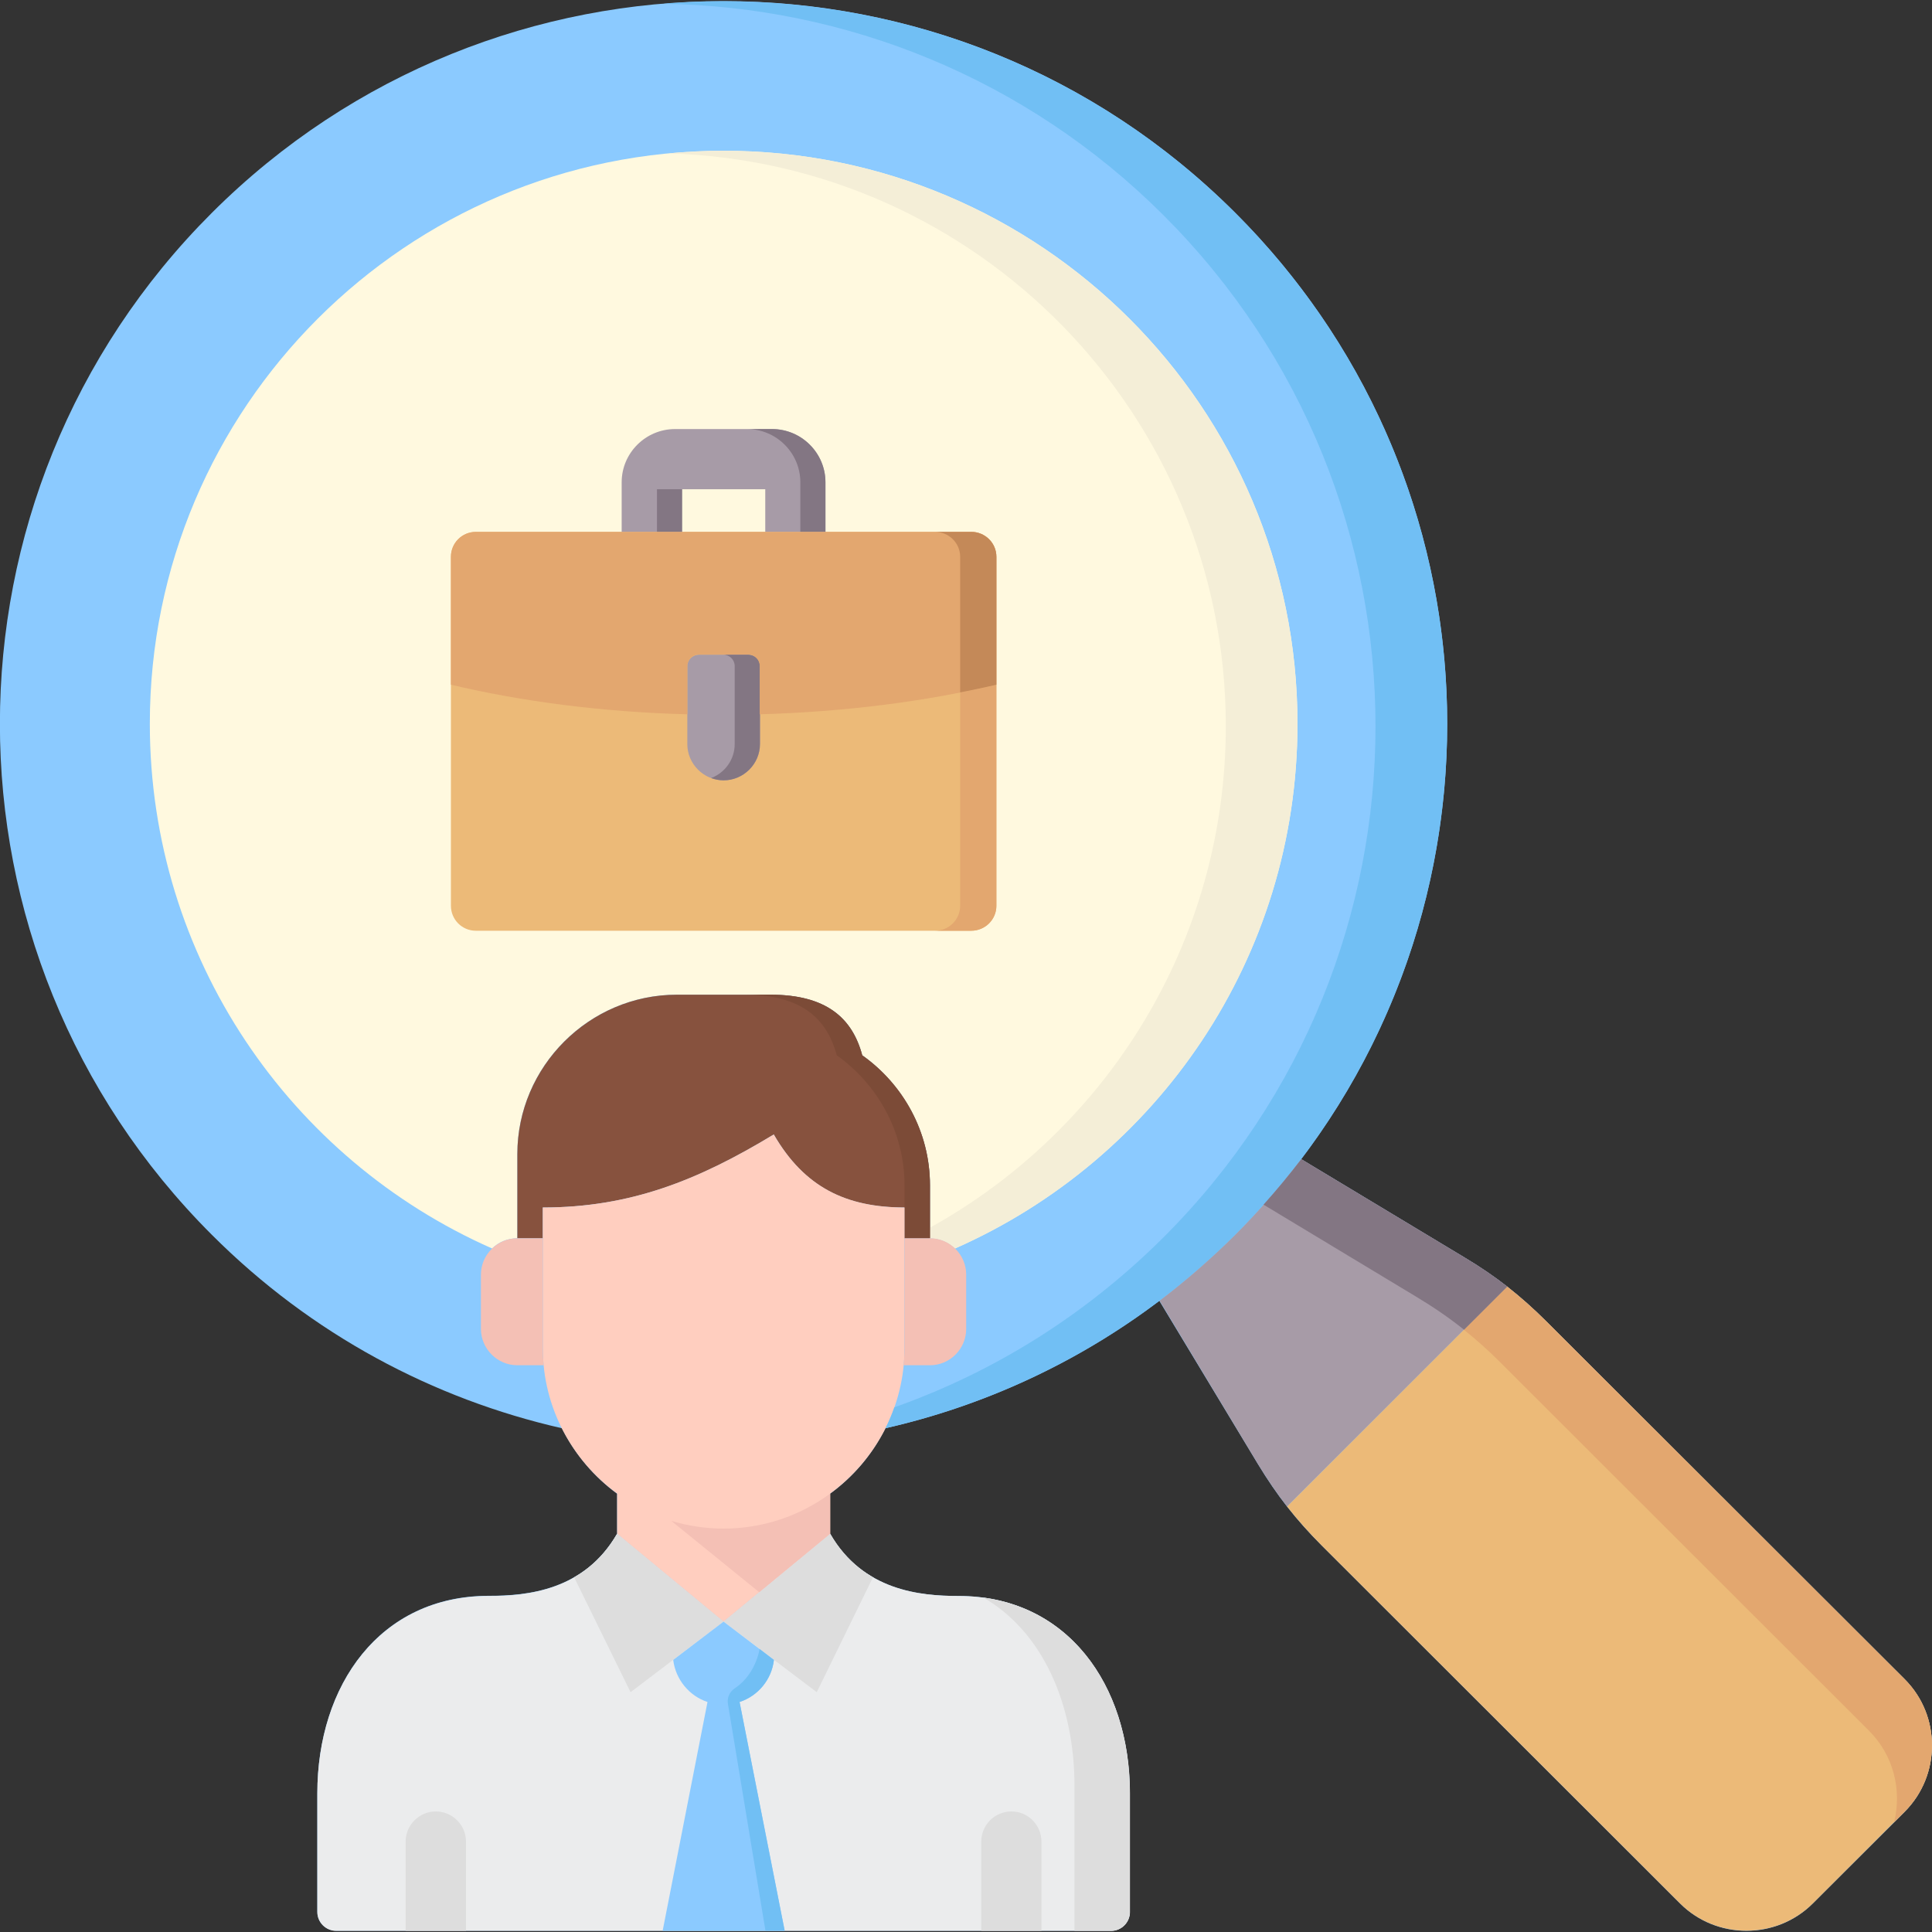
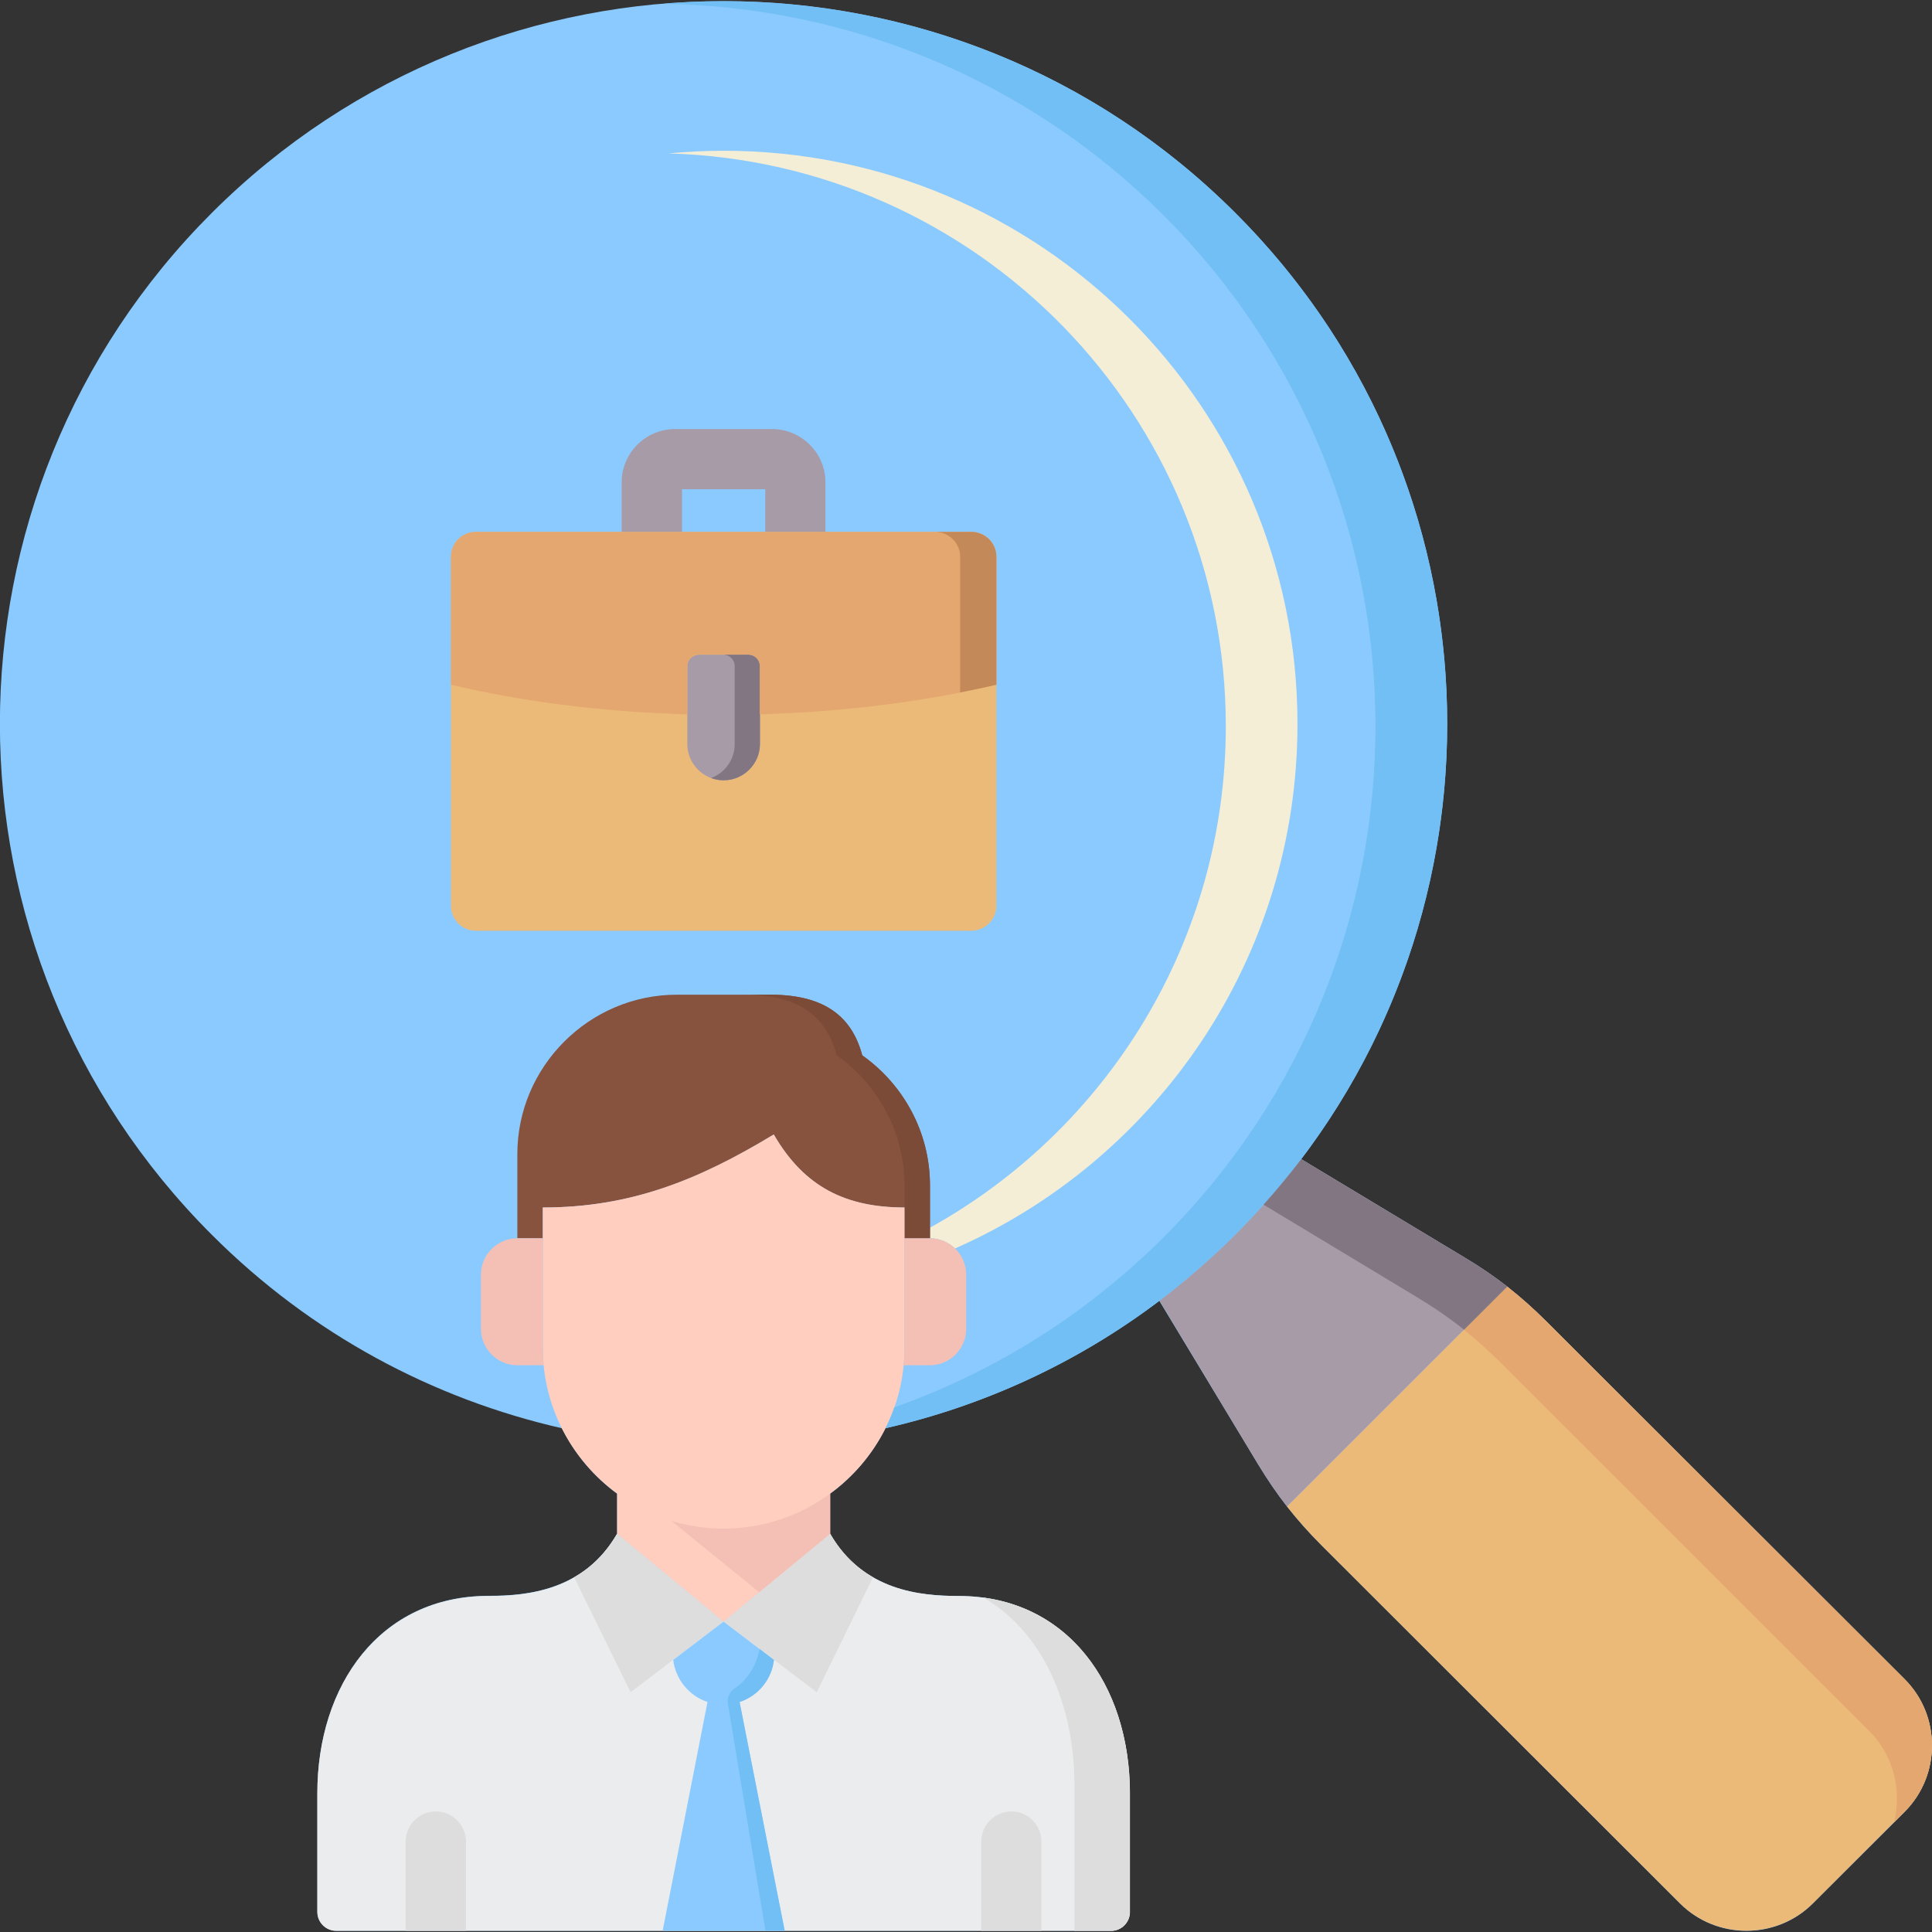
<svg xmlns="http://www.w3.org/2000/svg" width="40px" height="40px" viewBox="0 0 40 40" version="1.1">
  <rect x="0" y="0" width="40" height="40" fill="#333333" stroke="none" />
  <g id="surface1">
    <path style=" stroke:none;fill-rule:nonzero;fill:rgb(54.51%,79.216%,100%);fill-opacity:1;" d="M 39.434 34.766 L 32.012 27.355 C 31.48 26.824 30.973 26.426 30.328 26.039 L 26.941 24 L 26.938 24 C 31.383 18.137 30.93 9.754 25.574 4.406 C 19.723 -1.438 10.238 -1.438 4.387 4.406 C -1.465 10.25 -1.465 19.723 4.387 25.566 C 6.453 27.633 8.977 28.965 11.633 29.57 C 11.902 30.105 12.293 30.57 12.777 30.926 L 12.777 31.754 C 12.094 32.934 10.91 33.039 10.121 33.039 C 7.867 33.039 6.57 34.883 6.57 37.133 L 6.57 39.582 C 6.57 39.801 6.746 39.973 6.961 39.973 L 23 39.973 C 23.219 39.973 23.391 39.797 23.391 39.582 L 23.391 37.133 C 23.391 34.883 22.094 33.043 19.84 33.043 C 19.051 33.043 17.867 32.934 17.184 31.754 L 17.184 30.926 C 17.668 30.574 18.062 30.109 18.332 29.57 C 20.344 29.113 22.285 28.23 24.004 26.93 L 24.004 26.934 L 26.047 30.316 C 26.434 30.957 26.832 31.465 27.363 31.996 L 34.785 39.41 C 35.539 40.164 36.777 40.164 37.531 39.41 L 39.434 37.512 C 40.188 36.754 40.188 35.52 39.434 34.766 Z M 39.434 34.766 " />
-     <path style=" stroke:none;fill-rule:nonzero;fill:rgb(100%,97.647%,87.451%);fill-opacity:1;" d="M 14.98 3.121 C 8.418 3.121 3.102 8.434 3.102 14.984 C 3.102 19.836 6.016 24.008 10.188 25.848 C 10.328 25.711 10.516 25.637 10.711 25.637 L 10.711 23.891 C 10.711 22.078 12.199 20.594 14.012 20.594 L 15.945 20.594 C 17.105 20.594 17.645 21.07 17.852 21.848 C 18.695 22.445 19.254 23.434 19.254 24.539 L 19.254 25.637 C 19.453 25.637 19.637 25.715 19.773 25.848 C 23.949 24.004 26.863 19.836 26.863 14.984 C 26.863 8.434 21.543 3.121 14.98 3.121 Z M 14.98 3.121 " />
    <path style=" stroke:none;fill-rule:nonzero;fill:rgb(92.549%,72.941%,47.059%);fill-opacity:1;" d="M 20.109 11.012 L 9.852 11.012 C 9.566 11.012 9.336 11.242 9.336 11.527 L 9.336 18.754 C 9.336 19.039 9.566 19.27 9.852 19.27 L 20.109 19.27 C 20.395 19.27 20.629 19.039 20.629 18.754 L 20.629 11.527 C 20.629 11.242 20.395 11.012 20.109 11.012 Z M 20.109 11.012 " />
    <path style=" stroke:none;fill-rule:nonzero;fill:rgb(95.686%,93.333%,84.314%);fill-opacity:1;" d="M 14.98 3.121 C 14.598 3.121 14.215 3.141 13.84 3.176 C 20.246 3.359 25.379 8.598 25.379 15.035 C 25.379 19.504 22.906 23.395 19.254 25.418 L 19.254 25.637 C 19.453 25.637 19.637 25.719 19.773 25.848 C 23.949 24.008 26.863 19.84 26.863 14.988 C 26.863 8.434 21.543 3.121 14.98 3.121 Z M 14.98 3.121 " />
    <path style=" stroke:none;fill-rule:nonzero;fill:rgb(65.49%,60.784%,65.49%);fill-opacity:1;" d="M 17.09 11.012 L 15.844 11.012 L 15.844 10.129 L 14.121 10.129 L 14.121 11.012 L 12.871 11.012 L 12.871 9.984 C 12.871 9.379 13.367 8.883 13.977 8.883 L 15.984 8.883 C 16.594 8.883 17.09 9.379 17.09 9.984 Z M 17.09 11.012 " />
    <path style=" stroke:none;fill-rule:nonzero;fill:rgb(92.157%,92.549%,92.941%);fill-opacity:1;" d="M 6.961 39.977 C 6.746 39.977 6.57 39.801 6.57 39.586 L 6.57 37.133 C 6.57 34.883 7.871 33.043 10.121 33.043 C 10.91 33.043 12.098 32.934 12.777 31.754 L 14.98 33.574 L 17.188 31.754 C 17.867 32.934 19.055 33.043 19.844 33.043 C 22.094 33.043 23.395 34.883 23.395 37.133 L 23.395 39.586 C 23.395 39.801 23.219 39.977 23.004 39.977 Z M 6.961 39.977 " />
    <path style=" stroke:none;fill-rule:nonzero;fill:rgb(86.667%,86.667%,86.667%);fill-opacity:1;" d="M 11.887 32.656 C 12.223 32.465 12.531 32.18 12.777 31.754 L 14.98 33.574 L 17.188 31.754 C 17.43 32.18 17.742 32.465 18.074 32.656 L 16.91 35.035 L 14.98 33.574 L 13.055 35.035 Z M 11.887 32.656 " />
    <path style=" stroke:none;fill-rule:nonzero;fill:rgb(52.941%,32.157%,24.314%);fill-opacity:1;" d="M 19.254 25.637 L 19.254 24.543 C 19.254 23.434 18.699 22.449 17.852 21.852 C 17.645 21.074 17.105 20.594 15.949 20.594 L 14.016 20.594 C 12.199 20.594 10.711 22.082 10.711 23.895 L 10.711 25.637 L 11.238 25.637 L 11.238 25 C 13.047 25 14.449 24.441 16.02 23.488 C 16.656 24.59 17.523 25 18.727 25 L 18.727 25.637 Z M 19.254 25.637 " />
    <path style=" stroke:none;fill-rule:nonzero;fill:rgb(48.627%,29.412%,21.569%);fill-opacity:1;" d="M 17.852 21.848 C 17.645 21.074 17.105 20.594 15.949 20.594 L 15.418 20.594 C 16.578 20.594 17.117 21.074 17.324 21.848 C 18.168 22.449 18.727 23.434 18.727 24.539 L 18.727 25.637 L 19.254 25.637 L 19.254 24.539 C 19.254 23.434 18.699 22.449 17.852 21.848 Z M 17.852 21.848 " />
    <path style=" stroke:none;fill-rule:nonzero;fill:rgb(86.667%,86.667%,86.667%);fill-opacity:1;" d="M 21.562 39.977 L 21.562 38.129 C 21.562 37.785 21.285 37.504 20.941 37.504 C 20.594 37.504 20.316 37.785 20.316 38.129 L 20.316 39.977 Z M 9.648 39.977 L 9.648 38.129 C 9.648 37.785 9.367 37.504 9.023 37.504 C 8.68 37.504 8.398 37.785 8.398 38.129 L 8.398 39.977 Z M 9.648 39.977 " />
    <path style=" stroke:none;fill-rule:nonzero;fill:rgb(100%,80.784%,74.902%);fill-opacity:1;" d="M 16.02 23.488 C 14.449 24.438 13.047 25 11.238 25 L 11.238 27.91 C 11.238 29.145 11.848 30.246 12.781 30.926 L 12.777 30.926 L 12.777 31.754 L 14.98 33.574 L 17.188 31.754 L 17.188 30.926 L 17.184 30.926 C 18.117 30.246 18.727 29.145 18.727 27.91 L 18.727 25 C 17.523 24.996 16.656 24.586 16.02 23.488 Z M 16.02 23.488 " />
    <path style=" stroke:none;fill-rule:nonzero;fill:rgb(44.314%,74.902%,95.686%);fill-opacity:1;" d="M 25.574 4.406 C 22.332 1.168 17.977 -0.273 13.738 0.078 C 17.492 0.137 21.227 1.598 24.09 4.457 C 29.941 10.301 29.941 19.773 24.09 25.617 C 22.461 27.242 20.551 28.418 18.516 29.137 C 18.465 29.285 18.402 29.434 18.332 29.57 C 20.984 28.965 23.508 27.633 25.574 25.566 C 31.426 19.723 31.426 10.25 25.574 4.406 Z M 25.574 4.406 " />
    <path style=" stroke:none;fill-rule:nonzero;fill:rgb(65.49%,60.784%,65.49%);fill-opacity:1;" d="M 30.328 26.039 L 26.941 24 C 26.52 24.551 26.066 25.074 25.574 25.566 C 25.082 26.055 24.559 26.512 24.008 26.93 L 26.047 30.316 C 26.242 30.633 26.434 30.918 26.648 31.191 L 31.207 26.637 C 30.934 26.426 30.648 26.23 30.328 26.039 Z M 30.328 26.039 " />
    <path style=" stroke:none;fill-rule:nonzero;fill:rgb(95.686%,75.294%,70.98%);fill-opacity:1;" d="M 11.238 27.91 L 11.238 25.637 L 10.711 25.637 C 10.297 25.637 9.957 25.977 9.957 26.391 L 9.957 27.512 C 9.957 27.926 10.297 28.266 10.711 28.266 L 11.254 28.266 C 11.246 28.148 11.238 28.031 11.238 27.91 Z M 19.254 25.637 L 18.727 25.637 L 18.727 27.91 C 18.727 28.031 18.719 28.148 18.707 28.266 L 19.254 28.266 C 19.668 28.266 20.004 27.926 20.004 27.512 L 20.004 26.391 C 20.004 25.977 19.668 25.637 19.254 25.637 Z M 19.254 25.637 " />
    <path style=" stroke:none;fill-rule:nonzero;fill:rgb(95.686%,75.294%,70.98%);fill-opacity:1;" d="M 17.188 31.754 L 17.188 30.926 L 17.184 30.926 C 16.566 31.379 15.805 31.648 14.98 31.648 C 14.605 31.648 14.242 31.59 13.898 31.488 L 15.719 32.965 Z M 17.188 31.754 " />
    <path style=" stroke:none;fill-rule:nonzero;fill:rgb(54.51%,79.216%,100%);fill-opacity:1;" d="M 16.023 34.367 L 14.98 33.574 L 13.938 34.367 C 13.988 34.773 14.27 35.113 14.648 35.238 L 13.719 39.977 L 16.246 39.977 L 15.312 35.238 C 15.699 35.109 15.977 34.77 16.023 34.367 Z M 16.023 34.367 " />
    <path style=" stroke:none;fill-rule:nonzero;fill:rgb(44.314%,74.902%,95.686%);fill-opacity:1;" d="M 16.023 34.367 L 15.727 34.141 C 15.66 34.488 15.469 34.785 15.215 34.953 C 15.109 35.023 15.051 35.145 15.07 35.27 L 15.848 39.973 L 16.246 39.973 L 15.312 35.238 C 15.695 35.113 15.977 34.773 16.023 34.367 Z M 16.023 34.367 " />
    <path style=" stroke:none;fill-rule:nonzero;fill:rgb(86.667%,86.667%,86.667%);fill-opacity:1;" d="M 20.355 33.074 C 21.57 33.77 22.246 35.262 22.246 36.977 L 22.246 39.977 L 23.004 39.977 C 23.219 39.977 23.391 39.801 23.391 39.586 L 23.391 37.133 C 23.395 35.059 22.289 33.336 20.355 33.074 Z M 20.355 33.074 " />
    <path style=" stroke:none;fill-rule:nonzero;fill:rgb(92.549%,72.941%,47.059%);fill-opacity:1;" d="M 39.434 34.766 L 32.012 27.355 C 31.742 27.086 31.48 26.855 31.203 26.637 L 26.648 31.191 C 26.863 31.465 27.098 31.73 27.363 31.996 L 34.785 39.41 C 35.539 40.16 36.777 40.16 37.531 39.41 L 39.434 37.508 C 40.188 36.754 40.188 35.52 39.434 34.766 Z M 39.434 34.766 " />
    <path style=" stroke:none;fill-rule:nonzero;fill:rgb(89.02%,65.49%,43.529%);fill-opacity:1;" d="M 39.434 34.766 L 32.012 27.355 C 31.742 27.086 31.48 26.855 31.203 26.637 L 30.309 27.531 C 30.562 27.734 30.805 27.949 31.051 28.195 L 38.691 35.828 C 39.207 36.34 39.379 37.066 39.215 37.727 L 39.434 37.508 C 40.188 36.754 40.188 35.52 39.434 34.766 Z M 39.434 34.766 " />
    <path style=" stroke:none;fill-rule:nonzero;fill:rgb(51.373%,46.275%,51.373%);fill-opacity:1;" d="M 29.316 26.844 C 29.68 27.062 30.004 27.285 30.312 27.531 L 31.207 26.637 C 30.934 26.426 30.648 26.23 30.328 26.039 L 26.941 24 C 26.691 24.324 26.434 24.637 26.16 24.941 Z M 29.316 26.844 " />
    <path style=" stroke:none;fill-rule:nonzero;fill:rgb(65.49%,60.784%,65.49%);fill-opacity:1;" d="M 15.492 13.555 L 14.473 13.555 C 14.34 13.555 14.23 13.66 14.23 13.789 L 14.23 15.406 C 14.23 15.816 14.57 16.156 14.98 16.156 C 15.395 16.156 15.734 15.816 15.734 15.406 L 15.734 13.789 C 15.734 13.66 15.625 13.555 15.492 13.555 Z M 15.492 13.555 " />
-     <path style=" stroke:none;fill-rule:nonzero;fill:rgb(51.373%,46.275%,51.373%);fill-opacity:1;" d="M 13.602 10.129 L 14.121 10.129 L 14.121 11.012 L 13.602 11.012 Z M 15.984 8.883 L 15.465 8.883 C 16.074 8.883 16.57 9.379 16.57 9.984 L 16.57 11.012 L 17.09 11.012 L 17.09 9.984 C 17.09 9.379 16.594 8.883 15.984 8.883 Z M 15.984 8.883 " />
    <path style=" stroke:none;fill-rule:nonzero;fill:rgb(51.373%,46.275%,51.373%);fill-opacity:1;" d="M 15.492 13.555 L 14.973 13.555 C 15.105 13.555 15.211 13.66 15.211 13.789 L 15.211 15.406 C 15.211 15.727 15.008 16 14.723 16.109 C 14.801 16.137 14.891 16.156 14.98 16.156 C 15.395 16.156 15.734 15.816 15.734 15.406 L 15.734 13.789 C 15.734 13.66 15.625 13.555 15.492 13.555 Z M 15.492 13.555 " />
    <path style=" stroke:none;fill-rule:nonzero;fill:rgb(89.02%,65.49%,43.529%);fill-opacity:1;" d="M 20.109 11.012 L 9.852 11.012 C 9.566 11.012 9.336 11.242 9.336 11.527 L 9.336 14.176 C 10.801 14.523 12.461 14.742 14.23 14.789 L 14.23 13.789 C 14.23 13.66 14.34 13.551 14.469 13.551 L 15.492 13.551 C 15.625 13.551 15.73 13.66 15.73 13.789 L 15.73 14.789 C 17.5 14.738 19.16 14.523 20.629 14.176 L 20.629 11.527 C 20.629 11.242 20.395 11.012 20.109 11.012 Z M 20.109 11.012 " />
-     <path style=" stroke:none;fill-rule:nonzero;fill:rgb(89.02%,65.49%,43.529%);fill-opacity:1;" d="M 19.879 18.754 C 19.879 19.039 19.645 19.27 19.359 19.27 L 20.109 19.27 C 20.395 19.27 20.629 19.039 20.629 18.754 L 20.629 14.176 C 20.383 14.234 20.133 14.285 19.879 14.336 Z M 19.879 18.754 " />
    <path style=" stroke:none;fill-rule:nonzero;fill:rgb(76.863%,53.725%,34.51%);fill-opacity:1;" d="M 20.109 11.012 L 19.359 11.012 C 19.645 11.012 19.879 11.242 19.879 11.527 L 19.879 14.336 C 20.133 14.285 20.383 14.234 20.629 14.176 L 20.629 11.527 C 20.629 11.242 20.395 11.012 20.109 11.012 Z M 20.109 11.012 " />
  </g>
</svg>